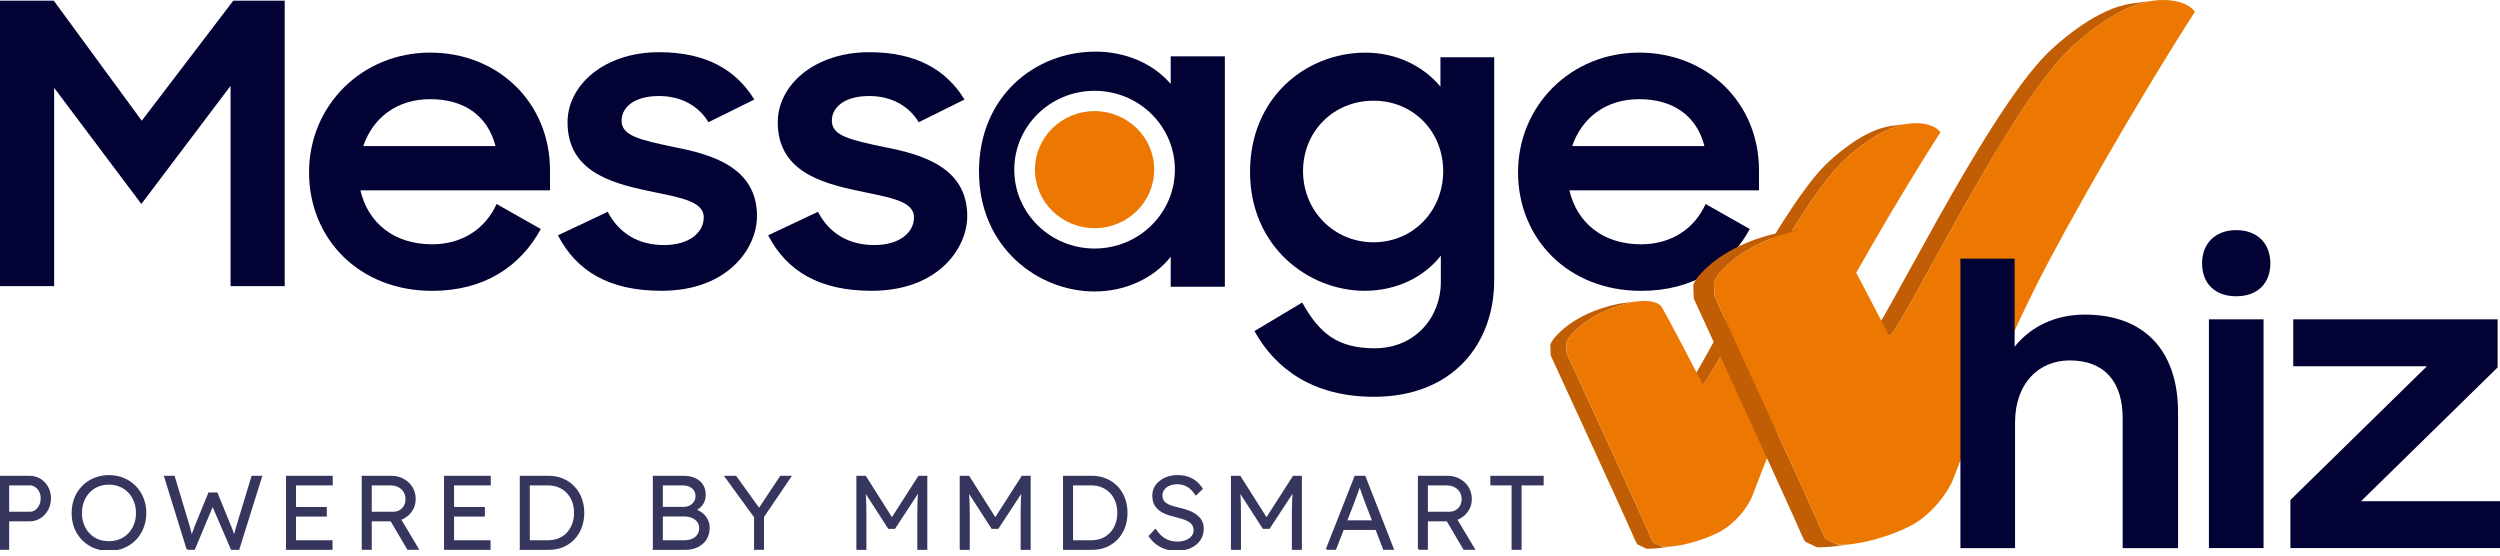
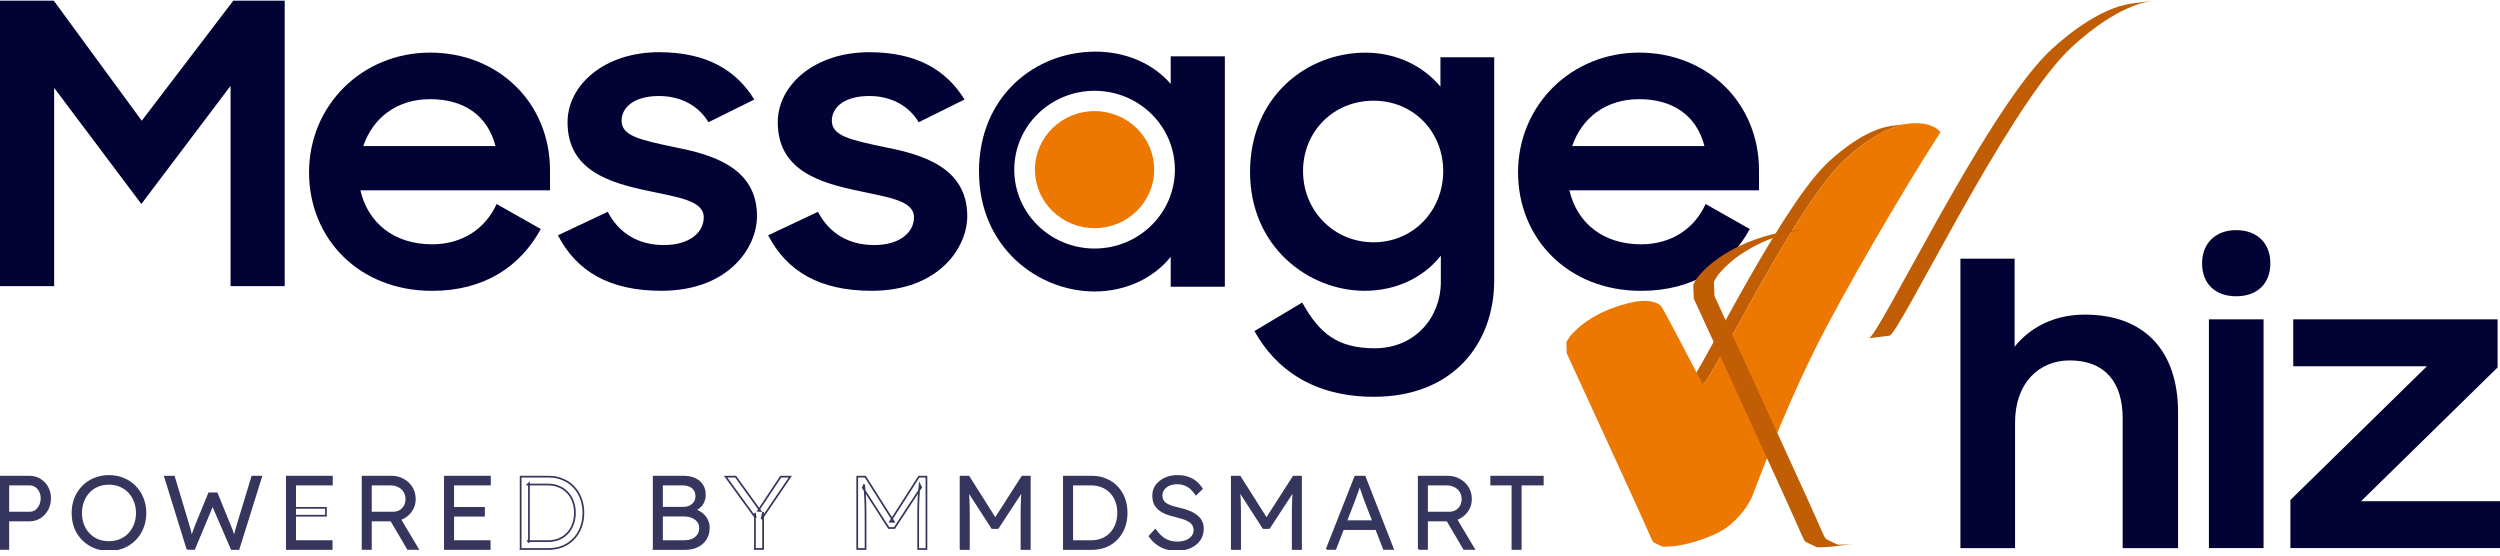
<svg xmlns="http://www.w3.org/2000/svg" width="180" height="40" viewBox="0 0 180 40" fill="none">
  <g clip-path="url(#clip0_13153_43383)">
    <path d="M0 0.046H3.87L10.206 8.692L16.799 0.046H20.498V20.602H16.6V6.182L10.178 14.687L3.898 6.325V20.602H0V0.046Z" fill="#030235" />
    <path d="M22.252 12.405C22.252 7.588 26.068 3.788 30.971 3.788C35.874 3.788 39.6 7.393 39.6 12.266V13.703H25.949C26.493 16.04 28.356 17.589 31.111 17.589C33.29 17.589 34.955 16.463 35.756 14.688L38.938 16.49C37.475 19.165 34.895 20.941 31.111 20.941C25.836 20.941 22.251 17.168 22.251 12.409V12.405H22.252ZM26.154 10.517H35.676C35.101 8.293 33.383 7.14 30.973 7.14C28.562 7.14 26.844 8.493 26.155 10.517H26.154Z" fill="#030235" />
    <path d="M40.173 16.941L43.758 15.249C44.56 16.798 45.965 17.644 47.801 17.644C49.637 17.644 50.67 16.741 50.67 15.645C50.67 14.435 48.808 14.208 46.74 13.758C43.871 13.166 40.863 12.266 40.863 8.8C40.863 6.153 43.473 3.758 47.456 3.758C50.869 3.758 53.017 5.054 54.309 7.167L51.009 8.8C50.32 7.647 49.06 6.913 47.452 6.913C45.616 6.913 44.755 7.759 44.755 8.689C44.755 9.787 46.075 10.069 48.599 10.603C51.35 11.137 54.504 12.095 54.504 15.56C54.504 17.871 52.41 20.937 47.624 20.937C43.867 20.937 41.515 19.531 40.169 16.941H40.173Z" fill="#030235" />
    <path d="M55.31 16.941L58.895 15.249C59.696 16.798 61.102 17.644 62.938 17.644C64.774 17.644 65.807 16.741 65.807 15.645C65.807 14.435 63.944 14.208 61.877 13.758C59.008 13.166 55.999 12.266 55.999 8.8C55.999 6.153 58.609 3.758 62.593 3.758C66.006 3.758 68.153 5.054 69.445 7.167L66.146 8.8C65.458 7.647 64.198 6.913 62.589 6.913C60.753 6.913 59.893 7.759 59.893 8.689C59.893 9.787 61.211 10.069 63.737 10.603C66.492 11.137 69.642 12.095 69.642 15.56C69.642 17.871 67.548 20.937 62.762 20.937C59.005 20.937 56.653 19.531 55.307 16.941H55.311H55.31Z" fill="#030235" />
    <path d="M103.74 18.404C102.507 19.98 100.526 20.937 98.261 20.937C94.218 20.937 90.003 17.781 90.003 12.379C90.003 6.977 94.072 3.79 98.319 3.79C100.526 3.79 102.475 4.747 103.712 6.237V4.123H107.582V20.175C107.582 24.794 104.572 28.569 98.921 28.569C94.561 28.569 91.837 26.57 90.32 23.838L93.759 21.782C94.992 24.008 96.311 25.076 98.981 25.076C101.904 25.076 103.74 22.824 103.74 20.318V18.404ZM103.911 12.32C103.911 9.503 101.79 7.251 98.895 7.251C95.999 7.251 93.819 9.476 93.819 12.32C93.819 15.165 96.026 17.444 98.895 17.444C101.764 17.444 103.911 15.165 103.911 12.32Z" fill="#030235" />
    <path d="M109.3 12.405C109.3 7.588 113.116 3.788 118.015 3.788C122.914 3.788 126.648 7.393 126.648 12.266V13.703H112.997C113.541 16.04 115.404 17.589 118.159 17.589C120.338 17.589 122.003 16.463 122.804 14.688L125.986 16.49C124.523 19.165 121.943 20.941 118.159 20.941C112.884 20.941 109.299 17.168 109.299 12.409V12.405H109.3ZM113.198 10.517H122.72C122.148 8.293 120.427 7.14 118.016 7.14C115.606 7.14 113.887 8.493 113.199 10.517H113.198Z" fill="#030235" />
    <path d="M161.007 16.569C162.537 16.569 163.465 17.527 163.465 18.964C163.465 20.401 162.541 21.331 161.007 21.331C159.473 21.331 158.55 20.401 158.55 18.964C158.55 17.527 159.505 16.569 161.007 16.569ZM159.042 22.991H162.976V39.463H159.042V22.991Z" fill="#030235" />
    <path d="M164.909 35.999L174.74 26.369H165.113V22.991H179.828V26.454L169.998 36.085H180V39.463H164.909V35.999Z" fill="#030235" />
    <g opacity="0.8">
      <path d="M0 39.525V34.32H2.117C2.397 34.32 2.65 34.387 2.873 34.522C3.097 34.655 3.276 34.841 3.408 35.079C3.54 35.312 3.607 35.575 3.607 35.868C3.607 36.175 3.54 36.45 3.408 36.693C3.275 36.931 3.097 37.121 2.873 37.265C2.649 37.404 2.397 37.474 2.117 37.474H0.597V39.525H0ZM0.597 36.908H2.149C2.307 36.908 2.447 36.863 2.57 36.775C2.697 36.681 2.8 36.557 2.876 36.402C2.952 36.243 2.991 36.062 2.991 35.859C2.991 35.676 2.952 35.513 2.876 35.369C2.8 35.22 2.697 35.103 2.57 35.019C2.448 34.929 2.307 34.886 2.149 34.886H0.597V36.908Z" fill="#030235" />
      <path d="M7.842 39.6C7.466 39.6 7.117 39.536 6.796 39.407C6.48 39.274 6.202 39.087 5.962 38.849C5.728 38.612 5.544 38.331 5.412 38.009C5.285 37.681 5.221 37.325 5.221 36.939C5.221 36.553 5.285 36.198 5.412 35.876C5.545 35.548 5.728 35.267 5.962 35.029C6.202 34.785 6.48 34.6 6.796 34.471C7.117 34.338 7.466 34.27 7.842 34.27C8.219 34.27 8.574 34.337 8.889 34.471C9.21 34.6 9.487 34.787 9.723 35.029C9.962 35.267 10.145 35.55 10.272 35.876C10.405 36.198 10.472 36.553 10.472 36.939C10.472 37.325 10.405 37.675 10.272 38.002C10.145 38.325 9.962 38.608 9.723 38.849C9.489 39.087 9.21 39.274 8.889 39.407C8.574 39.536 8.225 39.6 7.842 39.6ZM7.842 39.028C8.133 39.028 8.4 38.977 8.646 38.879C8.895 38.775 9.109 38.629 9.288 38.44C9.467 38.251 9.604 38.031 9.701 37.778C9.803 37.52 9.853 37.24 9.853 36.938C9.853 36.636 9.802 36.35 9.701 36.097C9.604 35.84 9.467 35.616 9.288 35.428C9.109 35.239 8.896 35.094 8.646 34.989C8.4 34.885 8.133 34.833 7.842 34.833C7.552 34.833 7.282 34.885 7.032 34.989C6.787 35.093 6.577 35.239 6.398 35.428C6.22 35.617 6.083 35.84 5.986 36.097C5.889 36.35 5.84 36.63 5.84 36.938C5.84 37.245 5.889 37.52 5.986 37.778C6.083 38.031 6.22 38.251 6.398 38.44C6.577 38.629 6.789 38.775 7.032 38.879C7.282 38.979 7.552 39.028 7.842 39.028Z" fill="#030235" />
      <path d="M13.493 39.525L11.88 34.32H12.523L13.554 37.755C13.594 37.875 13.627 37.987 13.654 38.098C13.684 38.202 13.709 38.303 13.73 38.402C13.751 38.496 13.77 38.593 13.791 38.692C13.812 38.786 13.831 38.885 13.852 38.989L13.722 38.983C13.788 38.754 13.842 38.574 13.882 38.44C13.928 38.307 13.971 38.187 14.012 38.084C14.053 37.979 14.1 37.861 14.149 37.728L15.051 35.52H15.609L16.518 37.749C16.579 37.888 16.633 38.02 16.679 38.144C16.725 38.267 16.768 38.394 16.809 38.523C16.855 38.652 16.898 38.795 16.939 38.954L16.817 38.976C16.843 38.852 16.863 38.75 16.878 38.671C16.894 38.593 16.909 38.523 16.924 38.463C16.939 38.399 16.955 38.337 16.97 38.277C16.985 38.213 17.006 38.138 17.031 38.054C17.056 37.964 17.089 37.853 17.131 37.72L18.162 34.322H18.805L17.176 39.527H16.679L15.235 36.18L15.372 36.202L13.98 39.525H13.492H13.493Z" fill="#030235" />
-       <path d="M20.654 39.525V34.32H23.894V34.886H21.25V38.961H23.879V39.527H20.654V39.525ZM20.93 37.131V36.565H23.468V37.131H20.93Z" fill="#030235" />
+       <path d="M20.654 39.525V34.32H23.894V34.886H21.25V38.961H23.879V39.527H20.654V39.525ZM20.93 37.131V36.565V37.131H20.93Z" fill="#030235" />
      <path d="M26.108 39.525V34.32H28.202C28.512 34.32 28.793 34.392 29.042 34.536C29.297 34.675 29.498 34.866 29.646 35.109C29.794 35.352 29.868 35.627 29.868 35.934C29.868 36.221 29.797 36.482 29.654 36.715C29.512 36.947 29.318 37.133 29.074 37.272C28.829 37.406 28.555 37.474 28.249 37.474H26.705V39.525H26.108ZM29.372 39.525L28.027 37.236L28.601 37.042L30.084 39.525H29.373H29.372ZM26.705 36.908H28.303C28.491 36.908 28.657 36.866 28.8 36.781C28.943 36.697 29.055 36.583 29.137 36.44C29.218 36.292 29.258 36.123 29.258 35.934C29.258 35.732 29.21 35.55 29.113 35.392C29.016 35.233 28.88 35.109 28.707 35.021C28.54 34.931 28.346 34.887 28.127 34.887H26.705V36.909V36.908Z" fill="#030235" />
      <path d="M32.033 39.525V34.32H35.273V34.886H32.629V38.961H35.258V39.527H32.033V39.525ZM32.309 37.131V36.565H34.847V37.131H32.309Z" fill="#030235" />
-       <path d="M37.487 39.525V34.32H39.505C39.871 34.32 40.205 34.384 40.506 34.513C40.812 34.637 41.076 34.815 41.3 35.049C41.525 35.282 41.698 35.558 41.82 35.874C41.941 36.191 42.004 36.541 42.004 36.923C42.004 37.305 41.943 37.657 41.82 37.979C41.698 38.296 41.525 38.572 41.3 38.805C41.082 39.033 40.819 39.211 40.513 39.34C40.206 39.464 39.87 39.527 39.503 39.527H37.486L37.487 39.525ZM38.084 39.064L38.015 38.96H39.467C39.747 38.96 40.004 38.912 40.238 38.818C40.478 38.719 40.681 38.58 40.85 38.402C41.023 38.219 41.156 38.004 41.248 37.755C41.345 37.508 41.393 37.23 41.393 36.923C41.393 36.615 41.345 36.338 41.248 36.091C41.156 35.843 41.023 35.63 40.85 35.452C40.677 35.268 40.474 35.129 40.238 35.035C40.004 34.936 39.747 34.887 39.467 34.887H37.992L38.084 34.798V39.066V39.064Z" fill="#030235" />
      <path d="M47.067 39.525V34.32H49.238C49.548 34.32 49.817 34.375 50.04 34.483C50.27 34.588 50.446 34.739 50.568 34.938C50.689 35.131 50.75 35.362 50.75 35.63C50.75 35.917 50.666 36.165 50.498 36.373C50.331 36.576 50.101 36.718 49.81 36.798L49.795 36.656C50.044 36.701 50.262 36.788 50.444 36.916C50.629 37.04 50.771 37.193 50.872 37.377C50.979 37.56 51.033 37.766 51.033 37.994C51.033 38.223 50.993 38.438 50.911 38.627C50.829 38.816 50.713 38.976 50.559 39.109C50.411 39.242 50.231 39.347 50.017 39.422C49.807 39.491 49.573 39.527 49.313 39.527H47.066L47.067 39.525ZM47.663 38.96H49.267C49.497 38.96 49.695 38.923 49.864 38.848C50.037 38.769 50.17 38.658 50.262 38.514C50.358 38.37 50.407 38.204 50.407 38.016C50.407 37.838 50.356 37.681 50.255 37.547C50.158 37.414 50.021 37.309 49.842 37.234C49.669 37.159 49.465 37.123 49.23 37.123H47.663V38.96ZM47.663 36.558H49.191C49.374 36.558 49.537 36.523 49.68 36.454C49.823 36.379 49.935 36.28 50.017 36.156C50.098 36.027 50.138 35.883 50.138 35.725C50.138 35.472 50.05 35.269 49.871 35.116C49.698 34.962 49.453 34.885 49.137 34.885H47.663V36.557V36.558Z" fill="#030235" />
-       <path d="M54.355 39.525V36.931L54.408 37.295L52.246 34.322H52.971L54.745 36.789L54.584 36.775L56.213 34.32H56.901L54.829 37.376L54.944 36.87V39.524H54.356L54.355 39.525Z" fill="#030235" />
-       <path d="M61.721 39.525V34.32H62.302L64.358 37.57L64.083 37.563L66.161 34.322H66.704V39.527H66.109V37.147C66.109 36.701 66.115 36.3 66.132 35.942C66.147 35.586 66.175 35.231 66.216 34.879L66.323 35.087L64.404 38.016H63.991L62.126 35.124L62.211 34.879C62.252 35.211 62.28 35.554 62.295 35.906C62.31 36.252 62.319 36.667 62.319 37.147V39.527H61.722L61.721 39.525Z" fill="#030235" />
      <path d="M69.162 39.525V34.32H69.743L71.799 37.57L71.524 37.563L73.602 34.322H74.145V39.527H73.548V37.147C73.548 36.701 73.556 36.3 73.572 35.942C73.587 35.585 73.615 35.231 73.656 34.879L73.763 35.087L71.845 38.016H71.432L69.567 35.124L69.652 34.879C69.692 35.211 69.721 35.554 69.736 35.906C69.751 36.252 69.76 36.667 69.76 37.147V39.527H69.163L69.162 39.525Z" fill="#030235" />
      <path d="M76.601 39.525V34.32H78.618C78.985 34.32 79.319 34.384 79.62 34.513C79.925 34.637 80.19 34.815 80.414 35.049C80.639 35.282 80.812 35.558 80.933 35.874C81.055 36.191 81.118 36.541 81.118 36.923C81.118 37.305 81.057 37.657 80.933 37.979C80.812 38.296 80.639 38.572 80.414 38.805C80.195 39.033 79.933 39.211 79.628 39.34C79.322 39.464 78.985 39.527 78.618 39.527H76.601V39.525ZM77.198 39.064L77.129 38.96H78.581C78.861 38.96 79.118 38.912 79.354 38.818C79.593 38.719 79.797 38.58 79.966 38.402C80.139 38.219 80.272 38.004 80.363 37.755C80.46 37.508 80.508 37.23 80.508 36.923C80.508 36.615 80.46 36.338 80.363 36.091C80.272 35.843 80.139 35.63 79.966 35.452C79.793 35.268 79.589 35.129 79.354 35.035C79.12 34.936 78.862 34.887 78.581 34.887H77.106L77.198 34.798V39.066V39.064Z" fill="#030235" />
      <path d="M84.719 39.6C84.449 39.6 84.194 39.563 83.955 39.489C83.715 39.414 83.496 39.302 83.297 39.154C83.099 39.006 82.923 38.822 82.769 38.603L83.182 38.157C83.422 38.489 83.667 38.723 83.916 38.856C84.171 38.989 84.456 39.057 84.772 39.057C85.001 39.057 85.209 39.021 85.399 38.946C85.587 38.871 85.735 38.768 85.842 38.633C85.949 38.5 86.003 38.346 86.003 38.172C86.003 38.058 85.982 37.956 85.942 37.868C85.906 37.778 85.85 37.699 85.774 37.63C85.698 37.56 85.604 37.498 85.492 37.444C85.379 37.389 85.249 37.34 85.101 37.295C84.959 37.25 84.798 37.206 84.619 37.162C84.359 37.102 84.131 37.033 83.931 36.954C83.737 36.87 83.573 36.768 83.434 36.649C83.301 36.53 83.2 36.394 83.128 36.24C83.062 36.081 83.028 35.896 83.028 35.683C83.028 35.469 83.071 35.291 83.159 35.117C83.25 34.943 83.375 34.795 83.534 34.671C83.692 34.542 83.877 34.443 84.092 34.373C84.306 34.304 84.535 34.269 84.78 34.269C85.055 34.269 85.299 34.305 85.514 34.38C85.733 34.449 85.927 34.554 86.095 34.693C86.263 34.831 86.408 34.997 86.531 35.19L86.111 35.592C86.004 35.428 85.881 35.287 85.744 35.167C85.611 35.048 85.464 34.959 85.301 34.9C85.143 34.836 84.967 34.803 84.773 34.803C84.549 34.803 84.351 34.84 84.176 34.914C84.009 34.989 83.876 35.093 83.779 35.227C83.682 35.356 83.633 35.505 83.633 35.673C83.633 35.797 83.657 35.908 83.703 36.008C83.749 36.101 83.82 36.186 83.917 36.261C84.02 36.33 84.149 36.395 84.308 36.454C84.471 36.508 84.665 36.56 84.889 36.61C85.154 36.67 85.391 36.742 85.6 36.825C85.814 36.909 85.994 37.011 86.142 37.129C86.295 37.244 86.41 37.377 86.486 37.531C86.567 37.684 86.608 37.859 86.608 38.058C86.608 38.365 86.529 38.636 86.371 38.868C86.213 39.097 85.992 39.275 85.706 39.404C85.427 39.533 85.097 39.597 84.721 39.597L84.719 39.6Z" fill="#030235" />
      <path d="M88.689 39.525V34.32H89.27L91.326 37.57L91.051 37.563L93.131 34.322H93.673V39.527H93.077V37.147C93.077 36.701 93.084 36.3 93.1 35.942C93.115 35.586 93.143 35.231 93.185 34.879L93.291 35.087L91.374 38.016H90.961L89.096 35.124L89.18 34.879C89.221 35.211 89.25 35.554 89.265 35.906C89.28 36.252 89.287 36.667 89.287 37.147V39.527H88.692L88.689 39.525Z" fill="#030235" />
      <path d="M95.532 39.525L97.579 34.32H98.259L100.292 39.525H99.642L98.335 36.149C98.299 36.055 98.259 35.947 98.214 35.821C98.173 35.692 98.126 35.562 98.076 35.427C98.031 35.288 97.985 35.154 97.939 35.026C97.899 34.897 97.861 34.783 97.825 34.685H97.977C97.937 34.808 97.892 34.935 97.847 35.064C97.806 35.188 97.762 35.314 97.716 35.443C97.671 35.567 97.625 35.691 97.579 35.815C97.534 35.938 97.488 36.062 97.442 36.186L96.144 39.524H95.532V39.525ZM96.403 38.091L96.624 37.525H99.154L99.399 38.091H96.403Z" fill="#030235" />
      <path d="M102.15 39.525V34.32H104.244C104.554 34.32 104.835 34.392 105.084 34.536C105.339 34.675 105.54 34.866 105.688 35.109C105.836 35.352 105.909 35.627 105.909 35.934C105.909 36.221 105.837 36.482 105.695 36.715C105.552 36.947 105.358 37.133 105.114 37.272C104.869 37.406 104.595 37.474 104.289 37.474H102.745V39.525H102.149H102.15ZM105.414 39.525L104.068 37.236L104.641 37.042L106.124 39.525H105.414ZM102.747 36.908H104.345C104.533 36.908 104.699 36.866 104.842 36.781C104.984 36.697 105.096 36.583 105.178 36.44C105.26 36.292 105.3 36.123 105.3 35.934C105.3 35.732 105.252 35.55 105.155 35.392C105.058 35.233 104.922 35.109 104.749 35.021C104.581 34.931 104.388 34.887 104.167 34.887H102.745V36.909L102.747 36.908Z" fill="#030235" />
      <path d="M108.896 39.525V34.886H107.367V34.32H111.082V34.886H109.493V39.525H108.897H108.896Z" fill="#030235" />
      <path d="M0 39.525V34.32H2.117C2.397 34.32 2.65 34.387 2.873 34.522C3.097 34.655 3.276 34.841 3.408 35.079C3.54 35.312 3.607 35.575 3.607 35.868C3.607 36.175 3.54 36.45 3.408 36.693C3.275 36.931 3.097 37.121 2.873 37.265C2.649 37.404 2.397 37.474 2.117 37.474H0.597V39.525H0ZM0.597 36.908H2.149C2.307 36.908 2.447 36.863 2.57 36.775C2.697 36.681 2.8 36.557 2.876 36.402C2.952 36.243 2.991 36.062 2.991 35.859C2.991 35.676 2.952 35.513 2.876 35.369C2.8 35.22 2.697 35.103 2.57 35.019C2.448 34.929 2.307 34.886 2.149 34.886H0.597V36.908Z" stroke="#030235" stroke-width="0.125" />
      <path d="M7.842 39.6C7.466 39.6 7.117 39.536 6.796 39.407C6.48 39.274 6.202 39.087 5.962 38.849C5.728 38.612 5.544 38.331 5.412 38.009C5.285 37.681 5.221 37.325 5.221 36.939C5.221 36.553 5.285 36.198 5.412 35.876C5.545 35.548 5.728 35.267 5.962 35.029C6.202 34.785 6.48 34.6 6.796 34.471C7.117 34.338 7.466 34.27 7.842 34.27C8.219 34.27 8.574 34.337 8.889 34.471C9.21 34.6 9.487 34.787 9.723 35.029C9.962 35.267 10.145 35.55 10.272 35.876C10.405 36.198 10.472 36.553 10.472 36.939C10.472 37.325 10.405 37.675 10.272 38.002C10.145 38.325 9.962 38.608 9.723 38.849C9.489 39.087 9.21 39.274 8.889 39.407C8.574 39.536 8.225 39.6 7.842 39.6ZM7.842 39.028C8.133 39.028 8.4 38.977 8.646 38.879C8.895 38.775 9.109 38.629 9.288 38.44C9.467 38.251 9.604 38.031 9.701 37.778C9.803 37.52 9.853 37.24 9.853 36.938C9.853 36.636 9.802 36.35 9.701 36.097C9.604 35.84 9.467 35.616 9.288 35.428C9.109 35.239 8.896 35.094 8.646 34.989C8.4 34.885 8.133 34.833 7.842 34.833C7.552 34.833 7.282 34.885 7.032 34.989C6.787 35.093 6.577 35.239 6.398 35.428C6.22 35.617 6.083 35.84 5.986 36.097C5.889 36.35 5.84 36.63 5.84 36.938C5.84 37.245 5.889 37.52 5.986 37.778C6.083 38.031 6.22 38.251 6.398 38.44C6.577 38.629 6.789 38.775 7.032 38.879C7.282 38.979 7.552 39.028 7.842 39.028Z" stroke="#030235" stroke-width="0.125" />
      <path d="M13.493 39.525L11.88 34.32H12.523L13.554 37.755C13.594 37.875 13.627 37.987 13.654 38.098C13.684 38.202 13.709 38.303 13.73 38.402C13.751 38.496 13.77 38.593 13.791 38.692C13.812 38.786 13.831 38.885 13.852 38.989L13.722 38.983C13.788 38.754 13.842 38.574 13.882 38.44C13.928 38.307 13.971 38.187 14.012 38.084C14.053 37.979 14.1 37.861 14.149 37.728L15.051 35.52H15.609L16.518 37.749C16.579 37.888 16.633 38.02 16.679 38.144C16.725 38.267 16.768 38.394 16.809 38.523C16.855 38.652 16.898 38.795 16.939 38.954L16.817 38.976C16.843 38.852 16.863 38.75 16.878 38.671C16.894 38.593 16.909 38.523 16.924 38.463C16.939 38.399 16.955 38.337 16.97 38.277C16.985 38.213 17.006 38.138 17.031 38.054C17.056 37.964 17.089 37.853 17.131 37.72L18.162 34.322H18.805L17.176 39.527H16.679L15.235 36.18L15.372 36.202L13.98 39.525H13.492H13.493Z" stroke="#030235" stroke-width="0.125" />
      <path d="M20.654 39.525V34.32H23.894V34.886H21.25V38.961H23.879V39.527H20.654V39.525ZM20.93 37.131V36.565H23.468V37.131H20.93Z" stroke="#030235" stroke-width="0.125" />
      <path d="M26.108 39.525V34.32H28.202C28.512 34.32 28.793 34.392 29.042 34.536C29.297 34.675 29.498 34.866 29.646 35.109C29.794 35.352 29.868 35.627 29.868 35.934C29.868 36.221 29.797 36.482 29.654 36.715C29.512 36.947 29.318 37.133 29.074 37.272C28.829 37.406 28.555 37.474 28.249 37.474H26.705V39.525H26.108ZM29.372 39.525L28.027 37.236L28.601 37.042L30.084 39.525H29.373H29.372ZM26.705 36.908H28.303C28.491 36.908 28.657 36.866 28.8 36.781C28.943 36.697 29.055 36.583 29.137 36.44C29.218 36.292 29.258 36.123 29.258 35.934C29.258 35.732 29.21 35.55 29.113 35.392C29.016 35.233 28.88 35.109 28.707 35.021C28.54 34.931 28.346 34.887 28.127 34.887H26.705V36.909V36.908Z" stroke="#030235" stroke-width="0.125" />
      <path d="M32.033 39.525V34.32H35.273V34.886H32.629V38.961H35.258V39.527H32.033V39.525ZM32.309 37.131V36.565H34.847V37.131H32.309Z" stroke="#030235" stroke-width="0.125" />
      <path d="M37.487 39.525V34.32H39.505C39.871 34.32 40.205 34.384 40.506 34.513C40.812 34.637 41.076 34.815 41.3 35.049C41.525 35.282 41.698 35.558 41.82 35.874C41.941 36.191 42.004 36.541 42.004 36.923C42.004 37.305 41.943 37.657 41.82 37.979C41.698 38.296 41.525 38.572 41.3 38.805C41.082 39.033 40.819 39.211 40.513 39.34C40.206 39.464 39.87 39.527 39.503 39.527H37.486L37.487 39.525ZM38.084 39.064L38.015 38.96H39.467C39.747 38.96 40.004 38.912 40.238 38.818C40.478 38.719 40.681 38.58 40.85 38.402C41.023 38.219 41.156 38.004 41.248 37.755C41.345 37.508 41.393 37.23 41.393 36.923C41.393 36.615 41.345 36.338 41.248 36.091C41.156 35.843 41.023 35.63 40.85 35.452C40.677 35.268 40.474 35.129 40.238 35.035C40.004 34.936 39.747 34.887 39.467 34.887H37.992L38.084 34.798V39.066V39.064Z" stroke="#030235" stroke-width="0.125" />
      <path d="M47.067 39.525V34.32H49.238C49.548 34.32 49.817 34.375 50.04 34.483C50.27 34.588 50.446 34.739 50.568 34.938C50.689 35.131 50.75 35.362 50.75 35.63C50.75 35.917 50.666 36.165 50.498 36.373C50.331 36.576 50.101 36.718 49.81 36.798L49.795 36.656C50.044 36.701 50.262 36.788 50.444 36.916C50.629 37.04 50.771 37.193 50.872 37.377C50.979 37.56 51.033 37.766 51.033 37.994C51.033 38.223 50.993 38.438 50.911 38.627C50.829 38.816 50.713 38.976 50.559 39.109C50.411 39.242 50.231 39.347 50.017 39.422C49.807 39.491 49.573 39.527 49.313 39.527H47.066L47.067 39.525ZM47.663 38.96H49.267C49.497 38.96 49.695 38.923 49.864 38.848C50.037 38.769 50.17 38.658 50.262 38.514C50.358 38.37 50.407 38.204 50.407 38.016C50.407 37.838 50.356 37.681 50.255 37.547C50.158 37.414 50.021 37.309 49.842 37.234C49.669 37.159 49.465 37.123 49.23 37.123H47.663V38.96ZM47.663 36.558H49.191C49.374 36.558 49.537 36.523 49.68 36.454C49.823 36.379 49.935 36.28 50.017 36.156C50.098 36.027 50.138 35.883 50.138 35.725C50.138 35.472 50.05 35.269 49.871 35.116C49.698 34.962 49.453 34.885 49.137 34.885H47.663V36.557V36.558Z" stroke="#030235" stroke-width="0.125" />
      <path d="M54.355 39.525V36.931L54.408 37.295L52.246 34.322H52.971L54.745 36.789L54.584 36.775L56.213 34.32H56.901L54.829 37.376L54.944 36.87V39.524H54.356L54.355 39.525Z" stroke="#030235" stroke-width="0.125" />
      <path d="M61.721 39.525V34.32H62.302L64.358 37.57L64.083 37.563L66.161 34.322H66.704V39.527H66.109V37.147C66.109 36.701 66.115 36.3 66.132 35.942C66.147 35.586 66.175 35.231 66.216 34.879L66.323 35.087L64.404 38.016H63.991L62.126 35.124L62.211 34.879C62.252 35.211 62.28 35.554 62.295 35.906C62.31 36.252 62.319 36.667 62.319 37.147V39.527H61.722L61.721 39.525Z" stroke="#030235" stroke-width="0.125" />
      <path d="M69.162 39.525V34.32H69.743L71.799 37.57L71.524 37.563L73.602 34.322H74.145V39.527H73.548V37.147C73.548 36.701 73.556 36.3 73.572 35.942C73.587 35.585 73.615 35.231 73.656 34.879L73.763 35.087L71.845 38.016H71.432L69.567 35.124L69.652 34.879C69.692 35.211 69.721 35.554 69.736 35.906C69.751 36.252 69.76 36.667 69.76 37.147V39.527H69.163L69.162 39.525Z" stroke="#030235" stroke-width="0.125" />
      <path d="M76.601 39.525V34.32H78.618C78.985 34.32 79.319 34.384 79.62 34.513C79.925 34.637 80.19 34.815 80.414 35.049C80.639 35.282 80.812 35.558 80.933 35.874C81.055 36.191 81.118 36.541 81.118 36.923C81.118 37.305 81.057 37.657 80.933 37.979C80.812 38.296 80.639 38.572 80.414 38.805C80.195 39.033 79.933 39.211 79.628 39.34C79.322 39.464 78.985 39.527 78.618 39.527H76.601V39.525ZM77.198 39.064L77.129 38.96H78.581C78.861 38.96 79.118 38.912 79.354 38.818C79.593 38.719 79.797 38.58 79.966 38.402C80.139 38.219 80.272 38.004 80.363 37.755C80.46 37.508 80.508 37.23 80.508 36.923C80.508 36.615 80.46 36.338 80.363 36.091C80.272 35.843 80.139 35.63 79.966 35.452C79.793 35.268 79.589 35.129 79.354 35.035C79.12 34.936 78.862 34.887 78.581 34.887H77.106L77.198 34.798V39.066V39.064Z" stroke="#030235" stroke-width="0.125" />
      <path d="M84.719 39.6C84.449 39.6 84.194 39.563 83.955 39.489C83.715 39.414 83.496 39.302 83.297 39.154C83.099 39.006 82.923 38.822 82.769 38.603L83.182 38.157C83.422 38.489 83.667 38.723 83.916 38.856C84.171 38.989 84.456 39.057 84.772 39.057C85.001 39.057 85.209 39.021 85.399 38.946C85.587 38.871 85.735 38.768 85.842 38.633C85.949 38.5 86.003 38.346 86.003 38.172C86.003 38.058 85.982 37.956 85.942 37.868C85.906 37.778 85.85 37.699 85.774 37.63C85.698 37.56 85.604 37.498 85.492 37.444C85.379 37.389 85.249 37.34 85.101 37.295C84.959 37.25 84.798 37.206 84.619 37.162C84.359 37.102 84.131 37.033 83.931 36.954C83.737 36.87 83.573 36.768 83.434 36.649C83.301 36.53 83.2 36.394 83.128 36.24C83.062 36.081 83.028 35.896 83.028 35.683C83.028 35.469 83.071 35.291 83.159 35.117C83.25 34.943 83.375 34.795 83.534 34.671C83.692 34.542 83.877 34.443 84.092 34.373C84.306 34.304 84.535 34.269 84.78 34.269C85.055 34.269 85.299 34.305 85.514 34.38C85.733 34.449 85.927 34.554 86.095 34.693C86.263 34.831 86.408 34.997 86.531 35.19L86.111 35.592C86.004 35.428 85.881 35.287 85.744 35.167C85.611 35.048 85.464 34.959 85.301 34.9C85.143 34.836 84.967 34.803 84.773 34.803C84.549 34.803 84.351 34.84 84.176 34.914C84.009 34.989 83.876 35.093 83.779 35.227C83.682 35.356 83.633 35.505 83.633 35.673C83.633 35.797 83.657 35.908 83.703 36.008C83.749 36.101 83.82 36.186 83.917 36.261C84.02 36.33 84.149 36.395 84.308 36.454C84.471 36.508 84.665 36.56 84.889 36.61C85.154 36.67 85.391 36.742 85.6 36.825C85.814 36.909 85.994 37.011 86.142 37.129C86.295 37.244 86.41 37.377 86.486 37.531C86.567 37.684 86.608 37.859 86.608 38.058C86.608 38.365 86.529 38.636 86.371 38.868C86.213 39.097 85.992 39.275 85.706 39.404C85.427 39.533 85.097 39.597 84.721 39.597L84.719 39.6Z" stroke="#030235" stroke-width="0.125" />
      <path d="M88.689 39.525V34.32H89.27L91.326 37.57L91.051 37.563L93.131 34.322H93.673V39.527H93.077V37.147C93.077 36.701 93.084 36.3 93.1 35.942C93.115 35.586 93.143 35.231 93.185 34.879L93.291 35.087L91.374 38.016H90.961L89.096 35.124L89.18 34.879C89.221 35.211 89.25 35.554 89.265 35.906C89.28 36.252 89.287 36.667 89.287 37.147V39.527H88.692L88.689 39.525Z" stroke="#030235" stroke-width="0.125" />
      <path d="M95.532 39.525L97.579 34.32H98.259L100.292 39.525H99.642L98.335 36.149C98.299 36.055 98.259 35.947 98.214 35.821C98.173 35.692 98.126 35.562 98.076 35.427C98.031 35.288 97.985 35.154 97.939 35.026C97.899 34.897 97.861 34.783 97.825 34.685H97.977C97.937 34.808 97.892 34.935 97.847 35.064C97.806 35.188 97.762 35.314 97.716 35.443C97.671 35.567 97.625 35.691 97.579 35.815C97.534 35.938 97.488 36.062 97.442 36.186L96.144 39.524H95.532V39.525ZM96.403 38.091L96.624 37.525H99.154L99.399 38.091H96.403Z" stroke="#030235" stroke-width="0.125" />
      <path d="M102.15 39.525V34.32H104.244C104.554 34.32 104.835 34.392 105.084 34.536C105.339 34.675 105.54 34.866 105.688 35.109C105.836 35.352 105.909 35.627 105.909 35.934C105.909 36.221 105.837 36.482 105.695 36.715C105.552 36.947 105.358 37.133 105.114 37.272C104.869 37.406 104.595 37.474 104.289 37.474H102.745V39.525H102.149H102.15ZM105.414 39.525L104.068 37.236L104.641 37.042L106.124 39.525H105.414ZM102.747 36.908H104.345C104.533 36.908 104.699 36.866 104.842 36.781C104.984 36.697 105.096 36.583 105.178 36.44C105.26 36.292 105.3 36.123 105.3 35.934C105.3 35.732 105.252 35.55 105.155 35.392C105.058 35.233 104.922 35.109 104.749 35.021C104.581 34.931 104.388 34.887 104.167 34.887H102.745V36.909L102.747 36.908Z" stroke="#030235" stroke-width="0.125" />
      <path d="M108.896 39.525V34.886H107.367V34.32H111.082V34.886H109.493V39.525H108.897H108.896Z" stroke="#030235" stroke-width="0.125" />
    </g>
    <path fill-rule="evenodd" clip-rule="evenodd" d="M78.859 3.718C74.584 3.718 70.485 6.868 70.485 12.367H70.489C70.489 17.808 74.733 20.986 78.805 20.986C81.028 20.986 83.049 20.049 84.291 18.489V20.645H88.189V4.058H84.291V6.043C83.046 4.595 81.083 3.716 78.861 3.716L78.859 3.718ZM78.809 17.894C82.002 17.894 84.592 15.351 84.592 12.216C84.592 9.08 82.002 6.538 78.809 6.538C75.617 6.538 73.027 9.08 73.027 12.216C73.027 15.351 75.617 17.894 78.809 17.894Z" fill="#030235" />
    <path d="M78.809 16.429C81.18 16.429 83.102 14.542 83.102 12.214C83.102 9.886 81.18 7.999 78.809 7.999C76.439 7.999 74.517 9.886 74.517 12.214C74.517 14.542 76.439 16.429 78.809 16.429Z" fill="#ED7801" />
    <path d="M136.26 9.054C136.646 9.004 137.033 8.955 137.418 8.904C137.355 8.912 137.29 8.922 137.171 8.942C137.095 8.956 137.019 8.972 136.94 8.99C135.115 9.414 133.201 11.108 132.588 11.722C128.994 15.302 123.054 27.785 122.594 27.661L121.436 27.81C121.897 27.933 127.836 15.45 131.431 11.87C132.044 11.258 133.957 9.562 135.782 9.14C135.861 9.122 135.937 9.106 136.014 9.092C136.133 9.072 136.198 9.061 136.26 9.054Z" fill="#C15E05" />
-     <path d="M120.315 39.344C120.258 39.347 120.204 39.349 120.151 39.352C120.067 39.356 120.031 39.358 119.996 39.359C119.91 39.36 119.872 39.362 119.834 39.362C119.775 39.362 119.736 39.362 119.697 39.359C119.065 39.069 119.045 39.045 119.027 39.016C119.004 38.98 118.988 38.954 118.972 38.925C118.884 38.755 118.871 38.727 118.858 38.697C118.821 38.614 118.801 38.569 118.782 38.521C118.278 37.324 113.08 26.037 112.807 25.444C112.766 24.692 112.777 24.661 112.791 24.628C112.806 24.593 112.818 24.563 112.834 24.531C112.997 24.27 113.022 24.238 113.048 24.205C113.557 23.603 114.887 22.31 117.72 21.717L116.563 21.866C113.731 22.458 112.4 23.751 111.892 24.353C111.866 24.384 111.84 24.417 111.678 24.68C111.662 24.709 111.65 24.739 111.635 24.775C111.622 24.807 111.611 24.839 111.651 25.591C111.924 26.185 117.122 37.47 117.626 38.668C117.647 38.716 117.666 38.761 117.703 38.844C117.717 38.873 117.73 38.902 117.817 39.073C117.834 39.102 117.849 39.128 117.872 39.164C117.89 39.192 117.91 39.218 118.542 39.506C118.58 39.507 118.62 39.508 118.68 39.508C118.717 39.508 118.756 39.508 118.842 39.506C118.876 39.506 118.912 39.503 118.997 39.499C119.049 39.496 119.102 39.494 119.16 39.491C119.253 39.485 119.355 39.476 119.463 39.462C119.656 39.438 119.85 39.413 120.042 39.388C120.215 39.366 120.39 39.343 120.563 39.321C120.581 39.318 120.603 39.315 120.621 39.313C120.513 39.326 120.41 39.336 120.318 39.341L120.315 39.344Z" fill="#C15E05" />
    <path d="M139.706 9.531C136.893 13.886 132.577 21.331 130.734 25.039C128.103 30.332 126.238 35.612 126.091 35.895C125.672 36.709 125.11 37.373 124.369 37.942C123.432 38.663 121.346 39.29 120.315 39.344C120.258 39.347 120.204 39.349 120.151 39.352C120.067 39.356 120.031 39.358 119.996 39.359C119.911 39.36 119.872 39.362 119.834 39.362C119.775 39.362 119.736 39.362 119.697 39.359C119.065 39.069 119.045 39.045 119.027 39.016C119.004 38.98 118.988 38.954 118.972 38.925C118.885 38.755 118.871 38.727 118.858 38.697C118.821 38.614 118.801 38.569 118.782 38.522C118.278 37.324 113.08 26.037 112.807 25.444C112.766 24.692 112.777 24.661 112.791 24.628C112.806 24.593 112.819 24.563 112.834 24.532C112.997 24.27 113.022 24.238 113.048 24.205C113.557 23.603 114.887 22.31 117.72 21.717C118.188 21.668 118.225 21.667 118.266 21.665C118.423 21.665 118.465 21.665 118.507 21.668C118.581 21.671 118.633 21.675 118.685 21.68C118.76 21.688 118.799 21.694 118.837 21.699C118.925 21.714 118.957 21.721 118.988 21.728C119.076 21.75 119.106 21.758 119.135 21.767C119.221 21.796 119.249 21.807 119.276 21.819C119.357 21.856 119.384 21.872 119.412 21.888C119.491 21.937 119.527 21.966 119.56 21.996C119.778 22.195 122.476 27.477 122.594 27.659C123.055 27.781 128.994 15.299 132.588 11.719C133.203 11.107 135.116 9.412 136.94 8.987C137.019 8.97 137.095 8.955 137.171 8.94C137.296 8.919 137.361 8.908 137.426 8.9C137.526 8.888 137.596 8.881 137.665 8.877C137.778 8.87 137.839 8.868 137.898 8.868C138.1 8.869 138.171 8.873 138.239 8.879C138.312 8.884 138.376 8.892 138.438 8.9C138.538 8.915 138.599 8.926 138.655 8.938C138.736 8.956 138.787 8.97 138.837 8.983C138.914 9.006 138.966 9.023 139.014 9.042C139.094 9.073 139.141 9.092 139.186 9.112C139.234 9.136 139.274 9.157 139.312 9.179C139.375 9.216 139.411 9.239 139.445 9.263C139.492 9.299 139.519 9.32 139.546 9.344C139.586 9.38 139.611 9.406 139.633 9.432C139.669 9.475 139.688 9.503 139.705 9.53L139.706 9.531Z" fill="#ED7801" />
    <path d="M153.6 0.239C154.097 0.175 154.592 0.111 155.088 0.047C155.008 0.058 154.923 0.07 154.771 0.096C154.673 0.114 154.574 0.134 154.473 0.157C152.128 0.703 149.666 2.882 148.877 3.67C144.255 8.274 136.617 24.326 136.025 24.169L134.536 24.359C135.129 24.518 142.766 8.465 147.388 3.86C148.177 3.074 150.638 0.893 152.985 0.349C153.086 0.326 153.184 0.306 153.282 0.288C153.435 0.262 153.519 0.249 153.6 0.239Z" fill="#C15E05" />
    <path d="M133.096 39.191C133.023 39.195 132.954 39.199 132.886 39.202C132.778 39.207 132.732 39.208 132.688 39.21C132.578 39.212 132.528 39.212 132.48 39.214C132.404 39.214 132.353 39.212 132.304 39.211C131.49 38.84 131.466 38.807 131.442 38.77C131.411 38.723 131.392 38.689 131.371 38.654C131.259 38.435 131.242 38.398 131.224 38.36C131.176 38.252 131.152 38.195 131.126 38.134C130.478 36.592 123.794 22.08 123.443 21.316C123.39 20.351 123.404 20.308 123.42 20.268C123.44 20.221 123.456 20.183 123.476 20.144C123.685 19.808 123.718 19.766 123.753 19.724C124.406 18.95 126.118 17.287 129.759 16.524L128.271 16.716C124.629 17.478 122.918 19.14 122.264 19.916C122.23 19.956 122.198 19.998 121.987 20.336C121.968 20.374 121.951 20.413 121.932 20.458C121.915 20.499 121.902 20.541 121.954 21.506C122.306 22.27 128.989 36.783 129.637 38.325C129.664 38.386 129.689 38.443 129.736 38.55C129.752 38.588 129.77 38.625 129.882 38.845C129.903 38.882 129.924 38.915 129.953 38.962C129.977 38.998 130.002 39.03 130.816 39.401C130.864 39.404 130.915 39.406 130.992 39.406C131.04 39.406 131.09 39.406 131.199 39.401C131.244 39.401 131.291 39.399 131.399 39.393C131.466 39.391 131.534 39.386 131.609 39.382C131.73 39.376 131.86 39.363 132 39.346C132.247 39.314 132.497 39.282 132.744 39.251C132.967 39.222 133.192 39.193 133.415 39.165C133.437 39.162 133.467 39.158 133.489 39.155C133.35 39.173 133.218 39.185 133.099 39.192L133.096 39.191Z" fill="#C15E05" />
-     <path d="M158.032 0.853C154.414 6.452 148.863 16.026 146.494 20.794C143.11 27.602 140.711 34.39 140.523 34.754C139.985 35.801 139.26 36.655 138.309 37.386C137.105 38.314 134.423 39.119 133.095 39.189C133.021 39.194 132.952 39.197 132.884 39.2C132.776 39.206 132.731 39.207 132.686 39.208C132.577 39.211 132.527 39.211 132.479 39.212C132.402 39.212 132.351 39.211 132.303 39.21C131.489 38.839 131.465 38.806 131.44 38.769C131.41 38.722 131.39 38.688 131.369 38.652C131.257 38.433 131.241 38.397 131.223 38.359C131.174 38.251 131.151 38.194 131.124 38.133C130.476 36.591 123.793 22.079 123.441 21.315C123.389 20.349 123.402 20.307 123.419 20.266C123.438 20.22 123.455 20.182 123.474 20.143C123.683 19.807 123.717 19.765 123.751 19.723C124.405 18.949 126.116 17.286 129.758 16.523C130.359 16.459 130.409 16.458 130.458 16.456C130.661 16.456 130.715 16.456 130.769 16.459C130.866 16.463 130.932 16.469 130.997 16.474C131.093 16.485 131.142 16.492 131.192 16.499C131.303 16.519 131.346 16.527 131.386 16.535C131.498 16.564 131.537 16.575 131.576 16.587C131.685 16.624 131.721 16.639 131.757 16.655C131.861 16.703 131.896 16.723 131.932 16.743C132.033 16.806 132.08 16.843 132.123 16.882C132.402 17.14 135.872 23.931 136.023 24.165C136.616 24.322 144.253 8.271 148.875 3.666C149.664 2.878 152.126 0.699 154.472 0.154C154.573 0.131 154.671 0.111 154.769 0.092C154.93 0.065 155.015 0.053 155.098 0.042C155.225 0.026 155.316 0.018 155.405 0.012C155.549 0.004 155.628 0.001 155.704 0C155.964 0.003 156.054 0.007 156.142 0.014C156.236 0.02 156.319 0.031 156.398 0.042C156.525 0.061 156.604 0.075 156.678 0.091C156.78 0.114 156.846 0.132 156.911 0.15C157.011 0.178 157.078 0.201 157.14 0.224C157.242 0.264 157.303 0.288 157.36 0.315C157.422 0.345 157.474 0.373 157.522 0.401C157.604 0.449 157.649 0.477 157.692 0.509C157.753 0.553 157.789 0.582 157.821 0.612C157.874 0.659 157.904 0.692 157.933 0.725C157.98 0.78 158.005 0.816 158.026 0.85L158.032 0.853Z" fill="#ED7801" />
    <path d="M141.15 18.625H145.052V24.963C146.211 23.525 147.945 22.652 150.113 22.652C154.362 22.652 156.82 25.215 156.82 29.693V39.467H152.832V30.116C152.832 27.526 151.56 25.95 149.016 25.95C146.822 25.95 145.084 27.555 145.084 30.427V39.467H141.15V18.625Z" fill="#030235" />
  </g>
  <defs>
    <clipPath id="clip0_13153_43383">
      <rect width="180" height="39.6" fill="white" />
    </clipPath>
  </defs>
</svg>